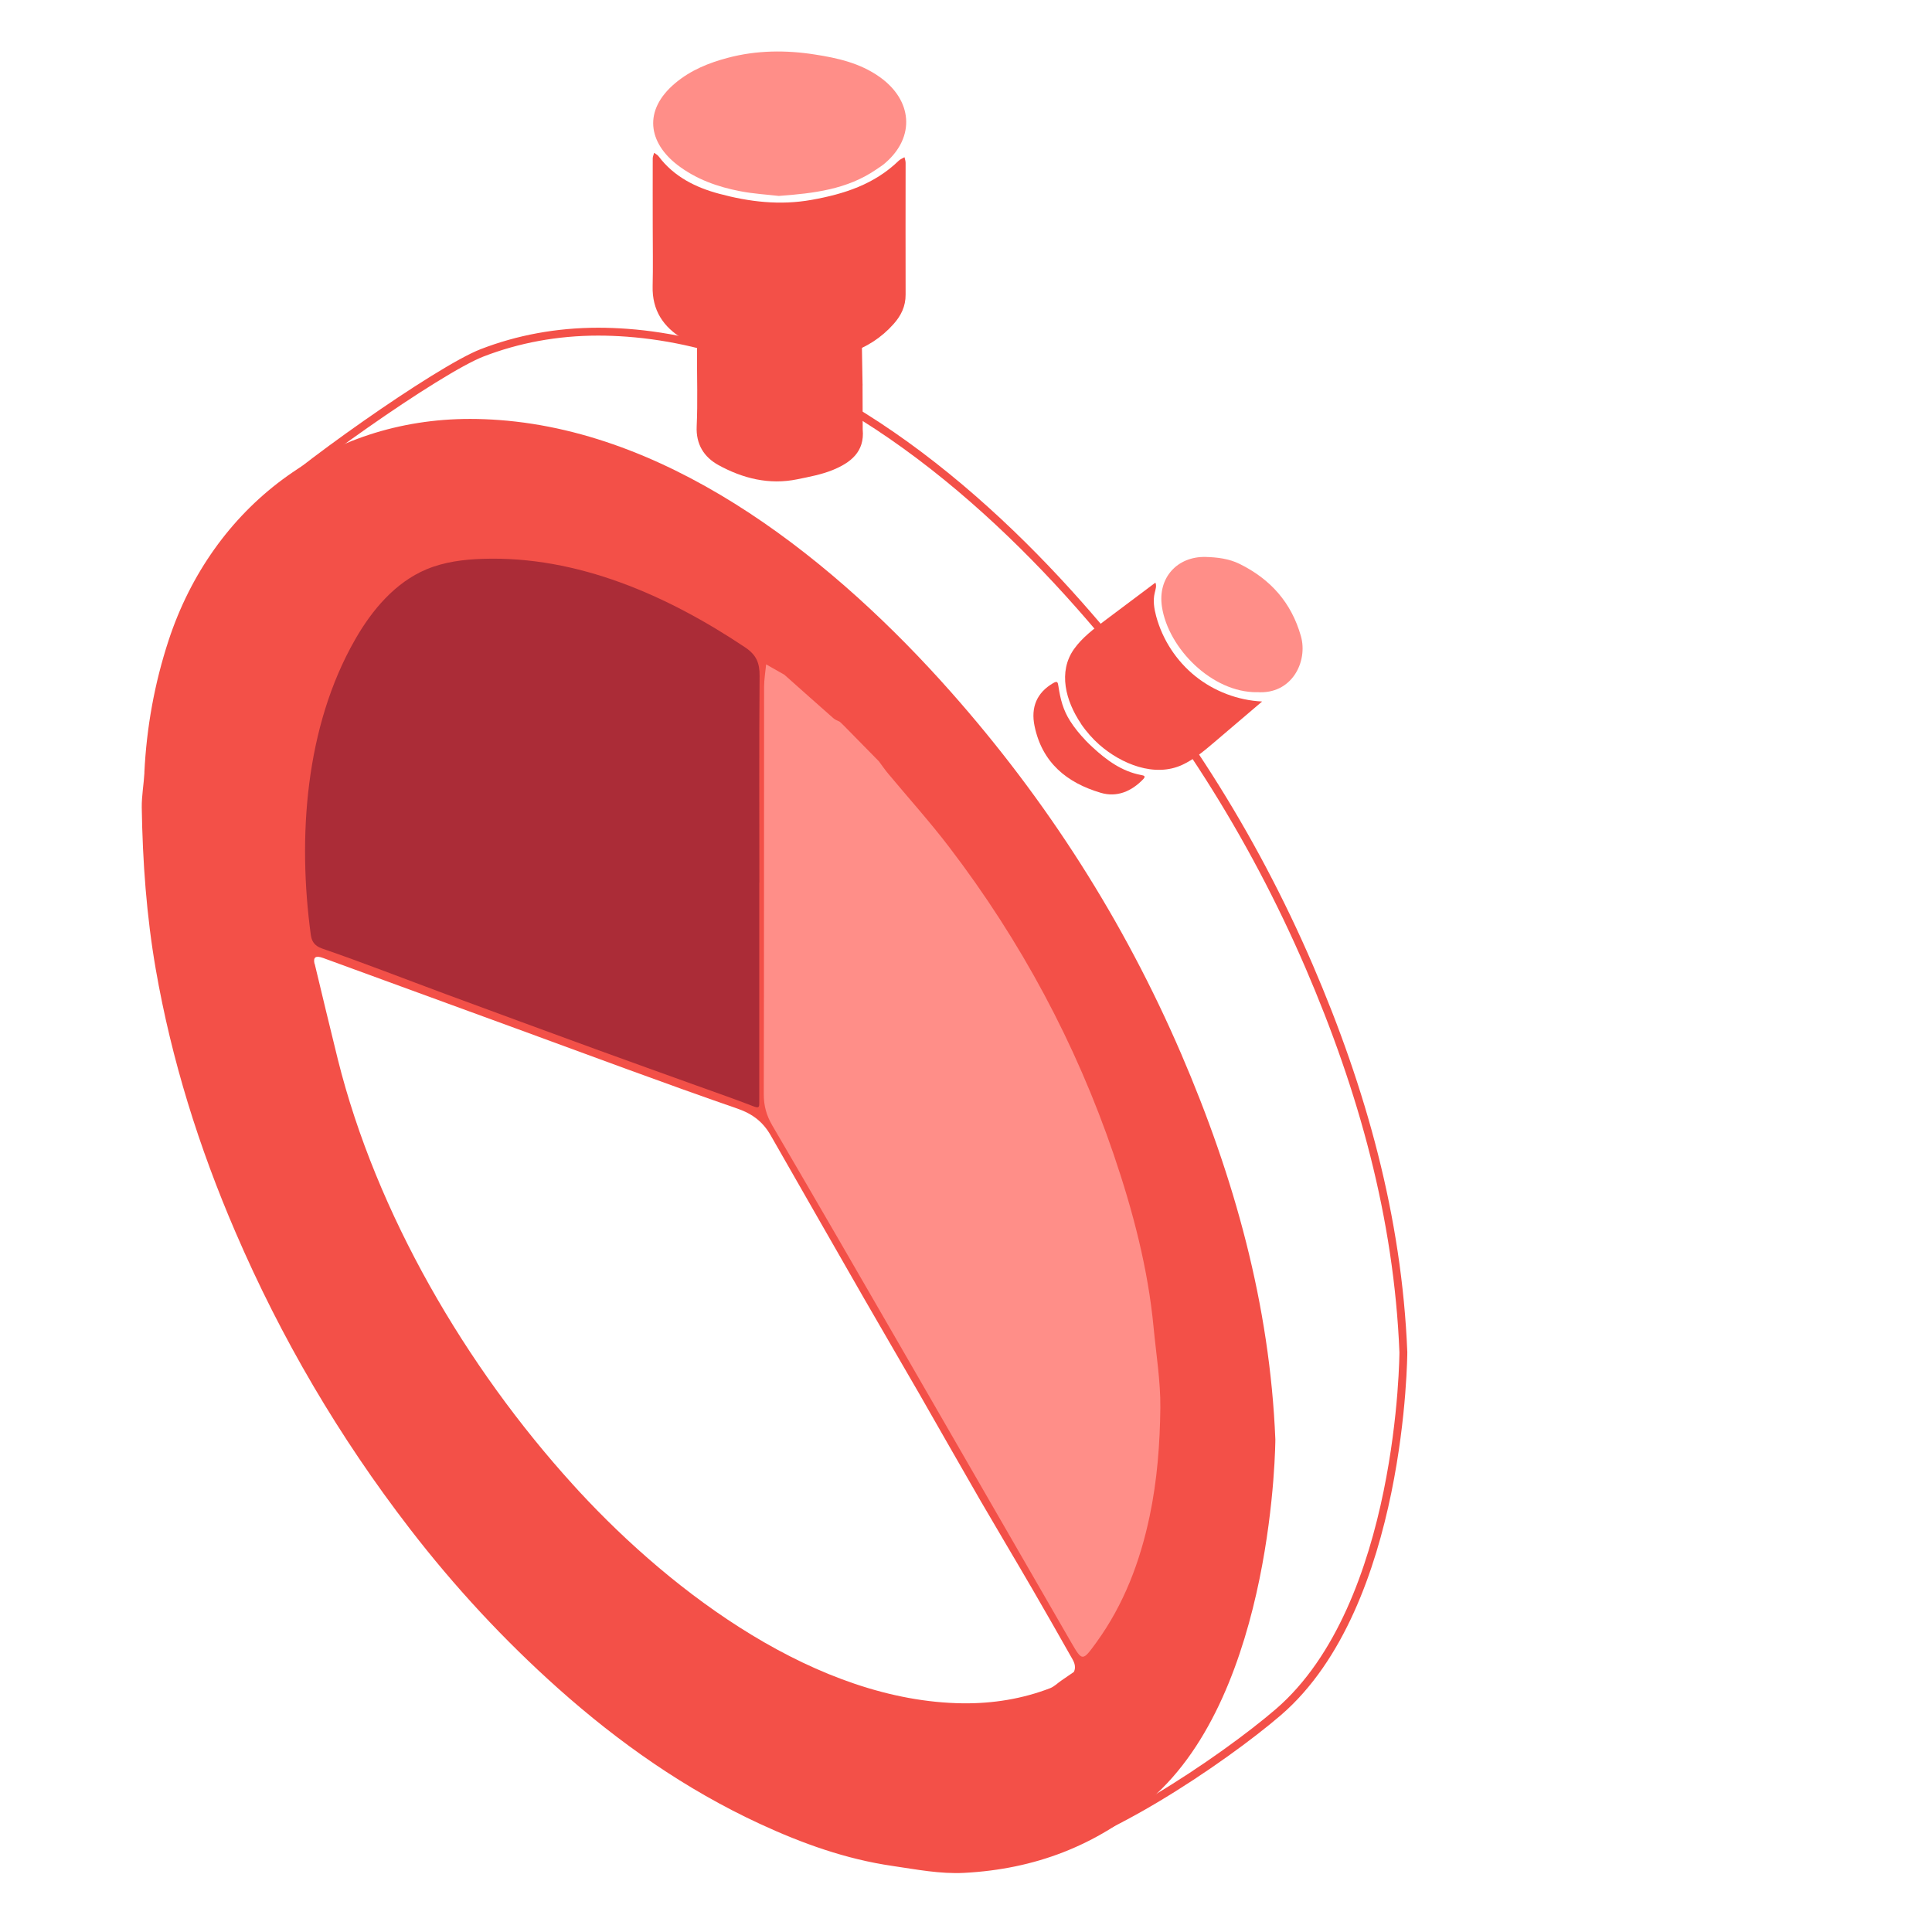
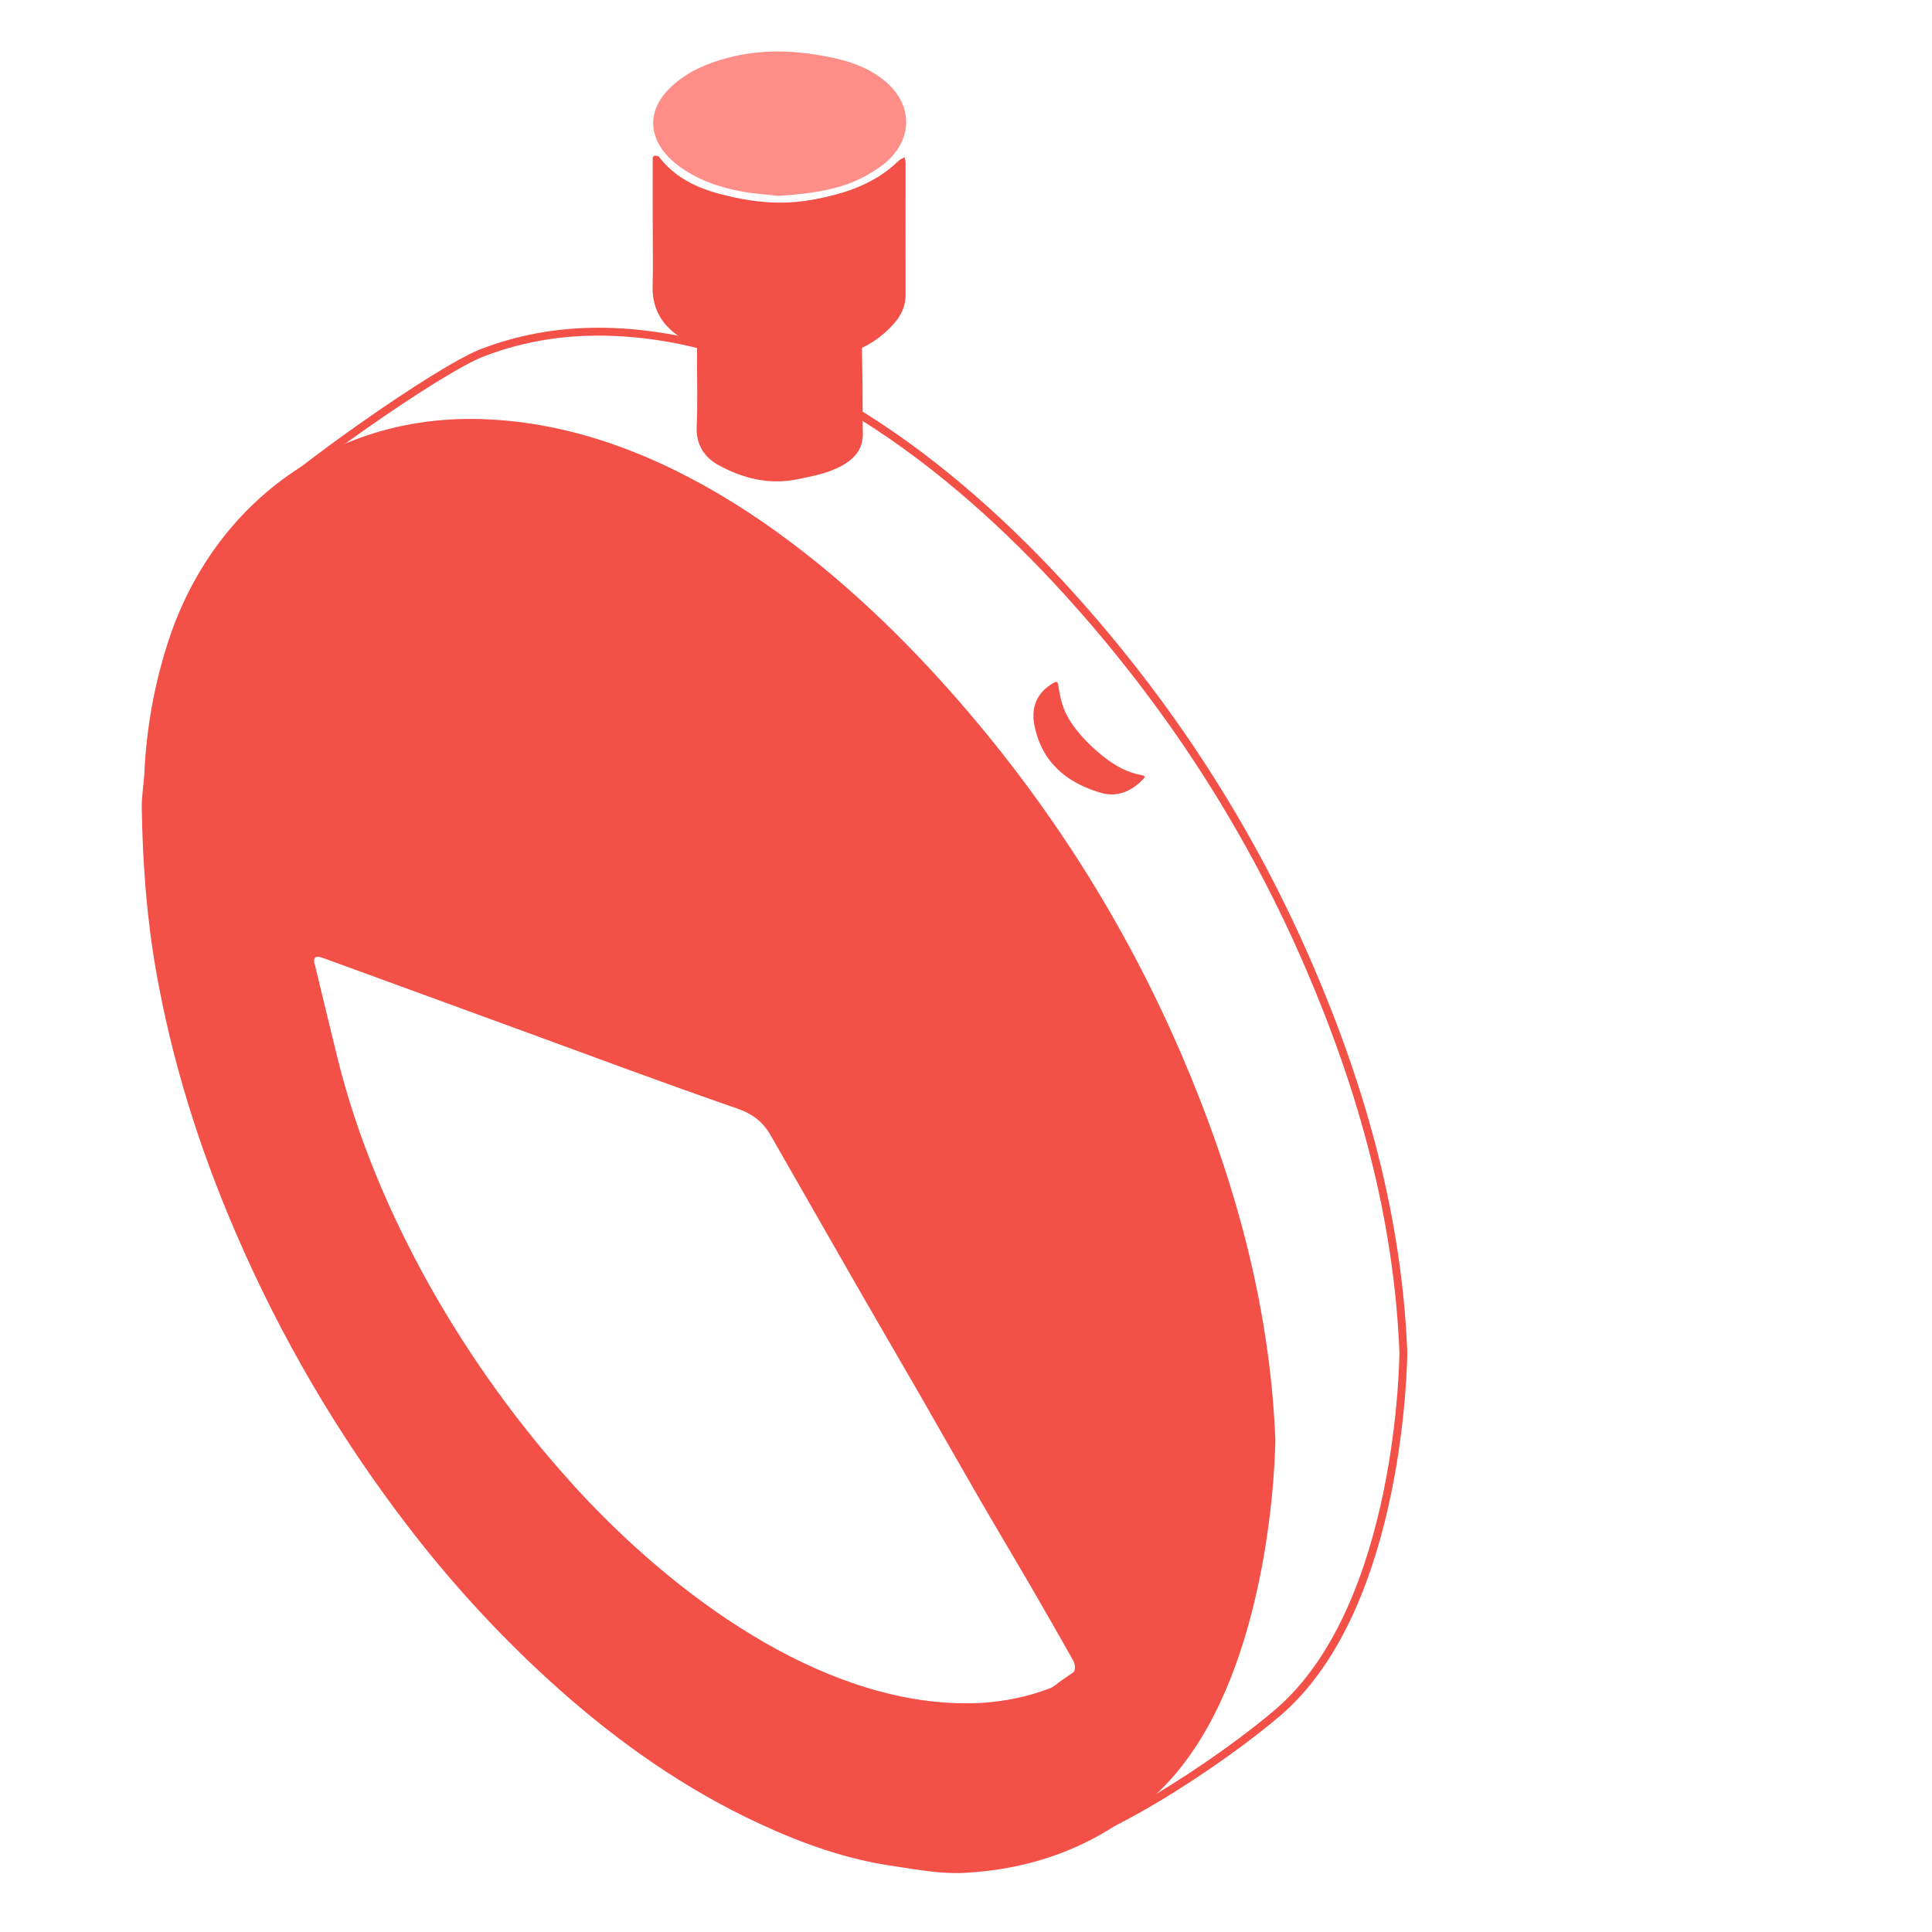
<svg xmlns="http://www.w3.org/2000/svg" width="150" height="150" viewBox="0 0 150 150" fill="none">
  <g clip-path="url(#clip0_905_5096)">
    <path d="M20.033 39.502C22.488 36.864 34.048 28.694 37.439 27.391C40.211 26.32 43.24 25.75 46.447 25.75C47.2 25.75 47.953 25.781 48.7 25.836C62.506 26.858 74.979 37.017 83.773 46.956C91.234 55.383 97.207 64.735 101.65 75.053C105.762 84.613 108.535 94.521 108.957 104.986C108.957 104.986 108.896 124.613 99.257 132.924C95.052 136.547 84.63 143.658 79.177 143.946" stroke="#F35048" stroke-width="0.612" stroke-miterlimit="10" />
-     <path d="M50.678 17.642C50.678 19.165 50.708 20.695 50.671 22.219C50.622 24.092 51.504 25.402 53.046 26.32C54.613 27.25 56.302 27.77 58.107 28.101C60.825 28.596 63.419 28.235 65.978 27.391C67.281 26.956 68.425 26.222 69.362 25.175C69.962 24.508 70.317 23.78 70.311 22.868C70.298 19.459 70.311 16.05 70.311 12.642C70.311 12.495 70.255 12.348 70.225 12.207C70.072 12.299 69.894 12.36 69.772 12.482C67.881 14.312 65.549 15.065 63.009 15.518C60.549 15.959 58.162 15.671 55.824 15.04C54.013 14.557 52.324 13.719 51.136 12.14C51.051 12.023 50.904 11.956 50.788 11.864C50.751 12.011 50.678 12.152 50.678 12.299C50.671 14.08 50.678 15.861 50.678 17.642Z" fill="#F35048" />
+     <path d="M50.678 17.642C50.678 19.165 50.708 20.695 50.671 22.219C50.622 24.092 51.504 25.402 53.046 26.32C54.613 27.25 56.302 27.77 58.107 28.101C60.825 28.596 63.419 28.235 65.978 27.391C67.281 26.956 68.425 26.222 69.362 25.175C69.962 24.508 70.317 23.78 70.311 22.868C70.298 19.459 70.311 16.05 70.311 12.642C70.311 12.495 70.255 12.348 70.225 12.207C70.072 12.299 69.894 12.36 69.772 12.482C67.881 14.312 65.549 15.065 63.009 15.518C60.549 15.959 58.162 15.671 55.824 15.04C54.013 14.557 52.324 13.719 51.136 12.14C50.751 12.011 50.678 12.152 50.678 12.299C50.671 14.08 50.678 15.861 50.678 17.642Z" fill="#F35048" />
    <path d="M66.98 33.339C67.145 35.09 66.025 35.928 64.654 36.491C63.779 36.846 62.824 37.023 61.894 37.213C59.715 37.66 57.665 37.146 55.774 36.105C54.666 35.493 54.024 34.502 54.091 33.094C54.177 31.216 54.109 29.325 54.116 27.439C54.116 26.338 54.122 26.356 55.138 26.693C58.014 27.648 60.952 27.911 63.938 27.305C64.936 27.103 65.86 26.558 66.913 26.607C66.931 27.672 66.949 28.737 66.968 29.802C66.968 29.851 66.98 29.906 66.968 29.955" fill="#F35048" />
    <path d="M60.469 15.212C63.223 15.01 65.769 14.698 67.99 13.186C68.241 13.015 68.504 12.856 68.731 12.654C71.081 10.628 70.842 7.776 68.29 5.971C66.76 4.887 65.01 4.502 63.272 4.233C61.026 3.878 58.731 3.896 56.503 4.49C55.028 4.881 53.633 5.444 52.433 6.448C49.881 8.584 50.364 11.093 52.604 12.813C54.043 13.914 55.707 14.508 57.464 14.845C58.504 15.047 59.569 15.108 60.469 15.212Z" fill="#FF8E88" />
-     <path d="M83.927 56.185C82.739 54.429 82.127 52.158 83.394 50.383C84.024 49.502 84.9 48.841 85.763 48.193C87.078 47.207 88.388 46.222 89.704 45.237C89.82 45.487 89.71 45.775 89.649 46.044C89.508 46.638 89.606 47.256 89.765 47.844C90.255 49.661 91.332 51.314 92.8 52.495C94.269 53.676 96.111 54.374 97.99 54.465C96.754 55.518 95.512 56.577 94.275 57.63C93.504 58.284 92.727 58.945 91.809 59.374C89.643 60.39 87.048 59.306 85.359 57.825C84.844 57.373 84.343 56.809 83.914 56.179L83.927 56.185Z" fill="#F35048" />
-     <path d="M97.598 53.737C100.303 53.939 101.564 51.362 101.001 49.386C100.26 46.773 98.633 44.967 96.252 43.786C95.42 43.376 94.52 43.266 93.596 43.241C91.417 43.192 89.869 44.845 90.212 47.103C90.701 50.347 94.116 53.78 97.598 53.743V53.737Z" fill="#FF8E88" />
    <path d="M84.281 57.477C83.84 57.017 83.43 56.522 83.088 55.983C82.537 55.12 82.329 54.288 82.176 53.284C82.127 52.966 82.102 52.838 81.753 53.046C80.505 53.78 80.021 54.906 80.321 56.363C80.909 59.215 82.831 60.775 85.462 61.553C86.717 61.926 87.849 61.442 88.755 60.5C88.987 60.255 88.816 60.212 88.583 60.169C87.096 59.888 85.921 59.025 84.832 58.021C84.642 57.844 84.458 57.666 84.281 57.483V57.477Z" fill="#F35048" />
    <path d="M11.208 59.98C11.379 56.473 11.997 53.046 13.093 49.71C16.502 39.343 25.455 32.519 36.508 32.525C37.261 32.525 38.013 32.556 38.76 32.611C52.567 33.633 65.039 43.792 73.834 53.731C81.294 62.158 87.267 71.51 91.71 81.828C95.823 91.388 98.595 101.296 99.018 111.761C99.018 111.761 98.956 131.388 89.317 139.699C85.113 143.322 80.315 145.121 74.862 145.409C72.983 145.507 71.141 145.14 69.287 144.87C65.676 144.344 62.298 143.132 59.005 141.608C53.222 138.934 48.062 135.305 43.332 131.088C39.115 127.324 35.278 123.181 31.826 118.701C26.343 111.59 21.826 103.903 18.276 95.647C15.449 89.086 13.325 82.318 12.095 75.261C11.373 71.1 11.073 66.914 11.006 62.703C10.994 61.797 11.165 60.886 11.214 59.98H11.208ZM24.433 74.833C25.027 77.299 25.614 79.772 26.226 82.238C29.213 94.233 36.19 106.143 44.501 115.286C44.654 115.451 44.8 115.617 44.953 115.782C52.316 123.744 63.467 132.11 74.764 132.245C77.071 132.269 79.36 131.908 81.533 131.07C81.851 130.947 82.108 130.678 82.396 130.482C82.72 130.256 83.05 130.035 83.375 129.809C83.607 129.313 83.32 128.915 83.1 128.53C82.132 126.822 81.165 125.115 80.174 123.414C78.834 121.106 77.463 118.817 76.123 116.51C74.513 113.726 72.928 110.923 71.325 108.132C69.923 105.696 68.497 103.273 67.096 100.831C64.672 96.614 62.261 92.385 59.843 88.162C59.256 87.128 58.46 86.492 57.261 86.075C51.496 84.08 45.78 81.938 40.051 79.845C35.064 78.028 30.082 76.198 25.094 74.38C24.507 74.166 24.299 74.313 24.421 74.839L24.433 74.833Z" fill="#F35048" />
-     <path d="M65.505 56.326C65.407 56.234 65.309 56.136 65.211 56.044C65.04 55.953 64.838 55.885 64.697 55.757C63.424 54.637 62.164 53.511 60.897 52.385C60.425 52.115 59.954 51.852 59.483 51.583C59.428 52.164 59.324 52.752 59.324 53.333C59.312 63.872 59.324 74.417 59.299 84.955C59.299 85.855 59.508 86.608 59.96 87.379C63.406 93.272 66.827 99.184 70.236 105.096C74.538 112.55 78.835 120.011 83.137 127.465C84.03 129.007 84.037 129.013 85.132 127.502C87.262 124.558 88.51 121.259 89.257 117.722C89.844 114.931 90.058 112.116 90.089 109.295C90.108 107.232 89.765 105.164 89.569 103.101C89.134 98.481 87.959 94.025 86.472 89.649C83.528 81.008 79.257 73.058 73.724 65.806C72.219 63.829 70.548 61.975 68.957 60.065C68.7 59.759 68.473 59.423 68.235 59.105C67.323 58.18 66.417 57.25 65.505 56.326Z" fill="#FF8E88" />
-     <path d="M58.956 68.523C58.956 63.174 58.932 57.831 58.974 52.483C58.981 51.491 58.742 50.861 57.861 50.267C51.839 46.24 44.856 43.144 37.475 43.388C35.988 43.437 34.482 43.627 33.111 44.202C30.676 45.224 28.876 47.366 27.567 49.661C23.699 56.418 23.099 65.01 24.133 72.593C24.195 73.021 24.366 73.419 24.996 73.639C28.228 74.753 31.416 76.002 34.623 77.189C38.485 78.615 42.353 80.035 46.22 81.449C48.834 82.403 51.447 83.334 54.06 84.276C55.553 84.815 57.059 85.335 58.54 85.91C58.95 86.069 58.95 85.91 58.95 85.622C58.95 83.841 58.95 82.061 58.95 80.274C58.95 76.351 58.95 72.434 58.95 68.511L58.956 68.523Z" fill="#AB2C37" />
  </g>
  <defs>
    <clipPath id="clip0_905_5096">
      <rect width="98.263" height="141.427" fill="white" transform="matrix(-1 0 0 1 109.264 4)" />
    </clipPath>
  </defs>
</svg>